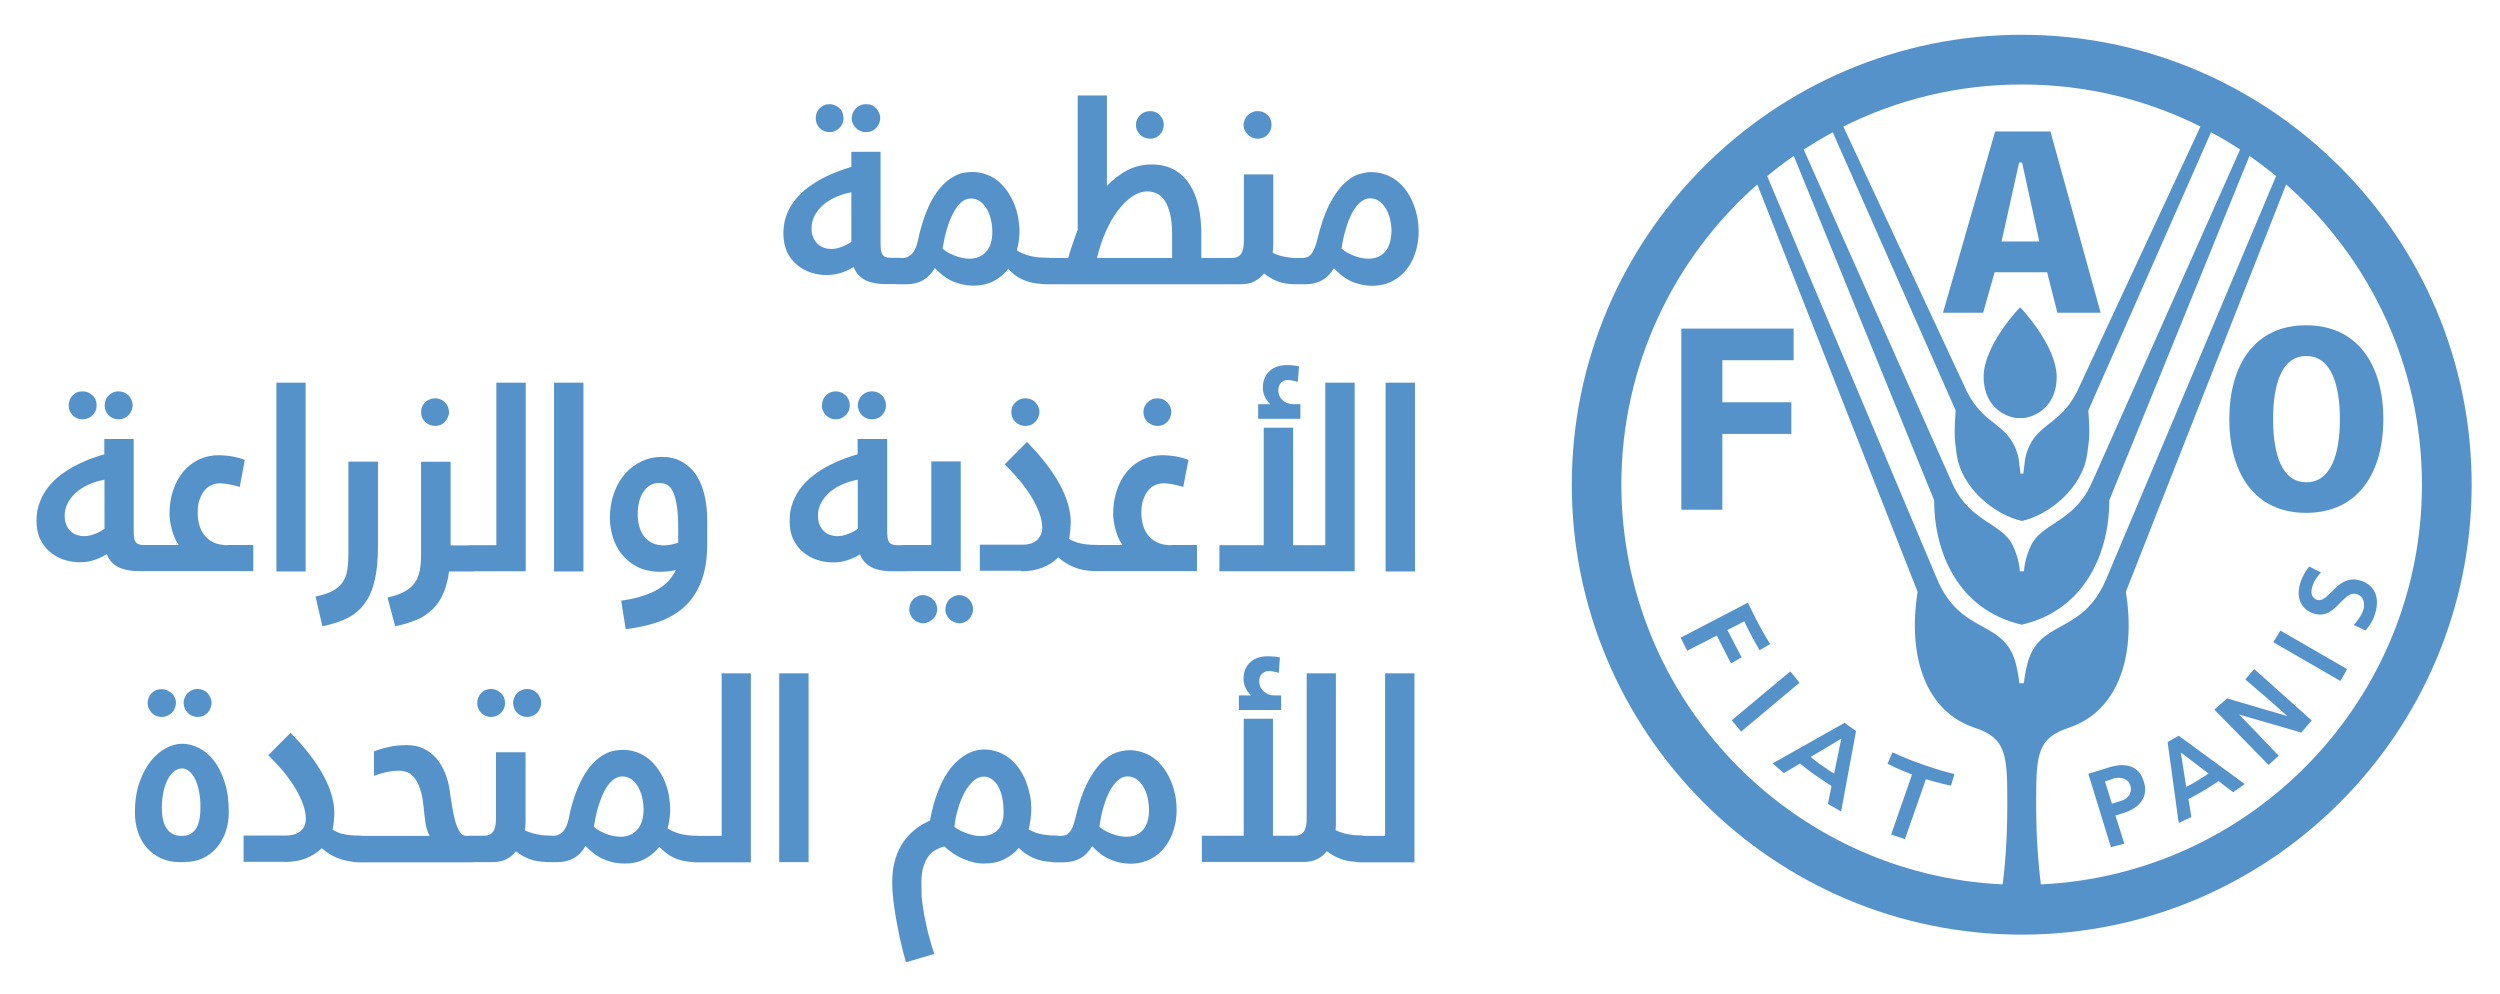
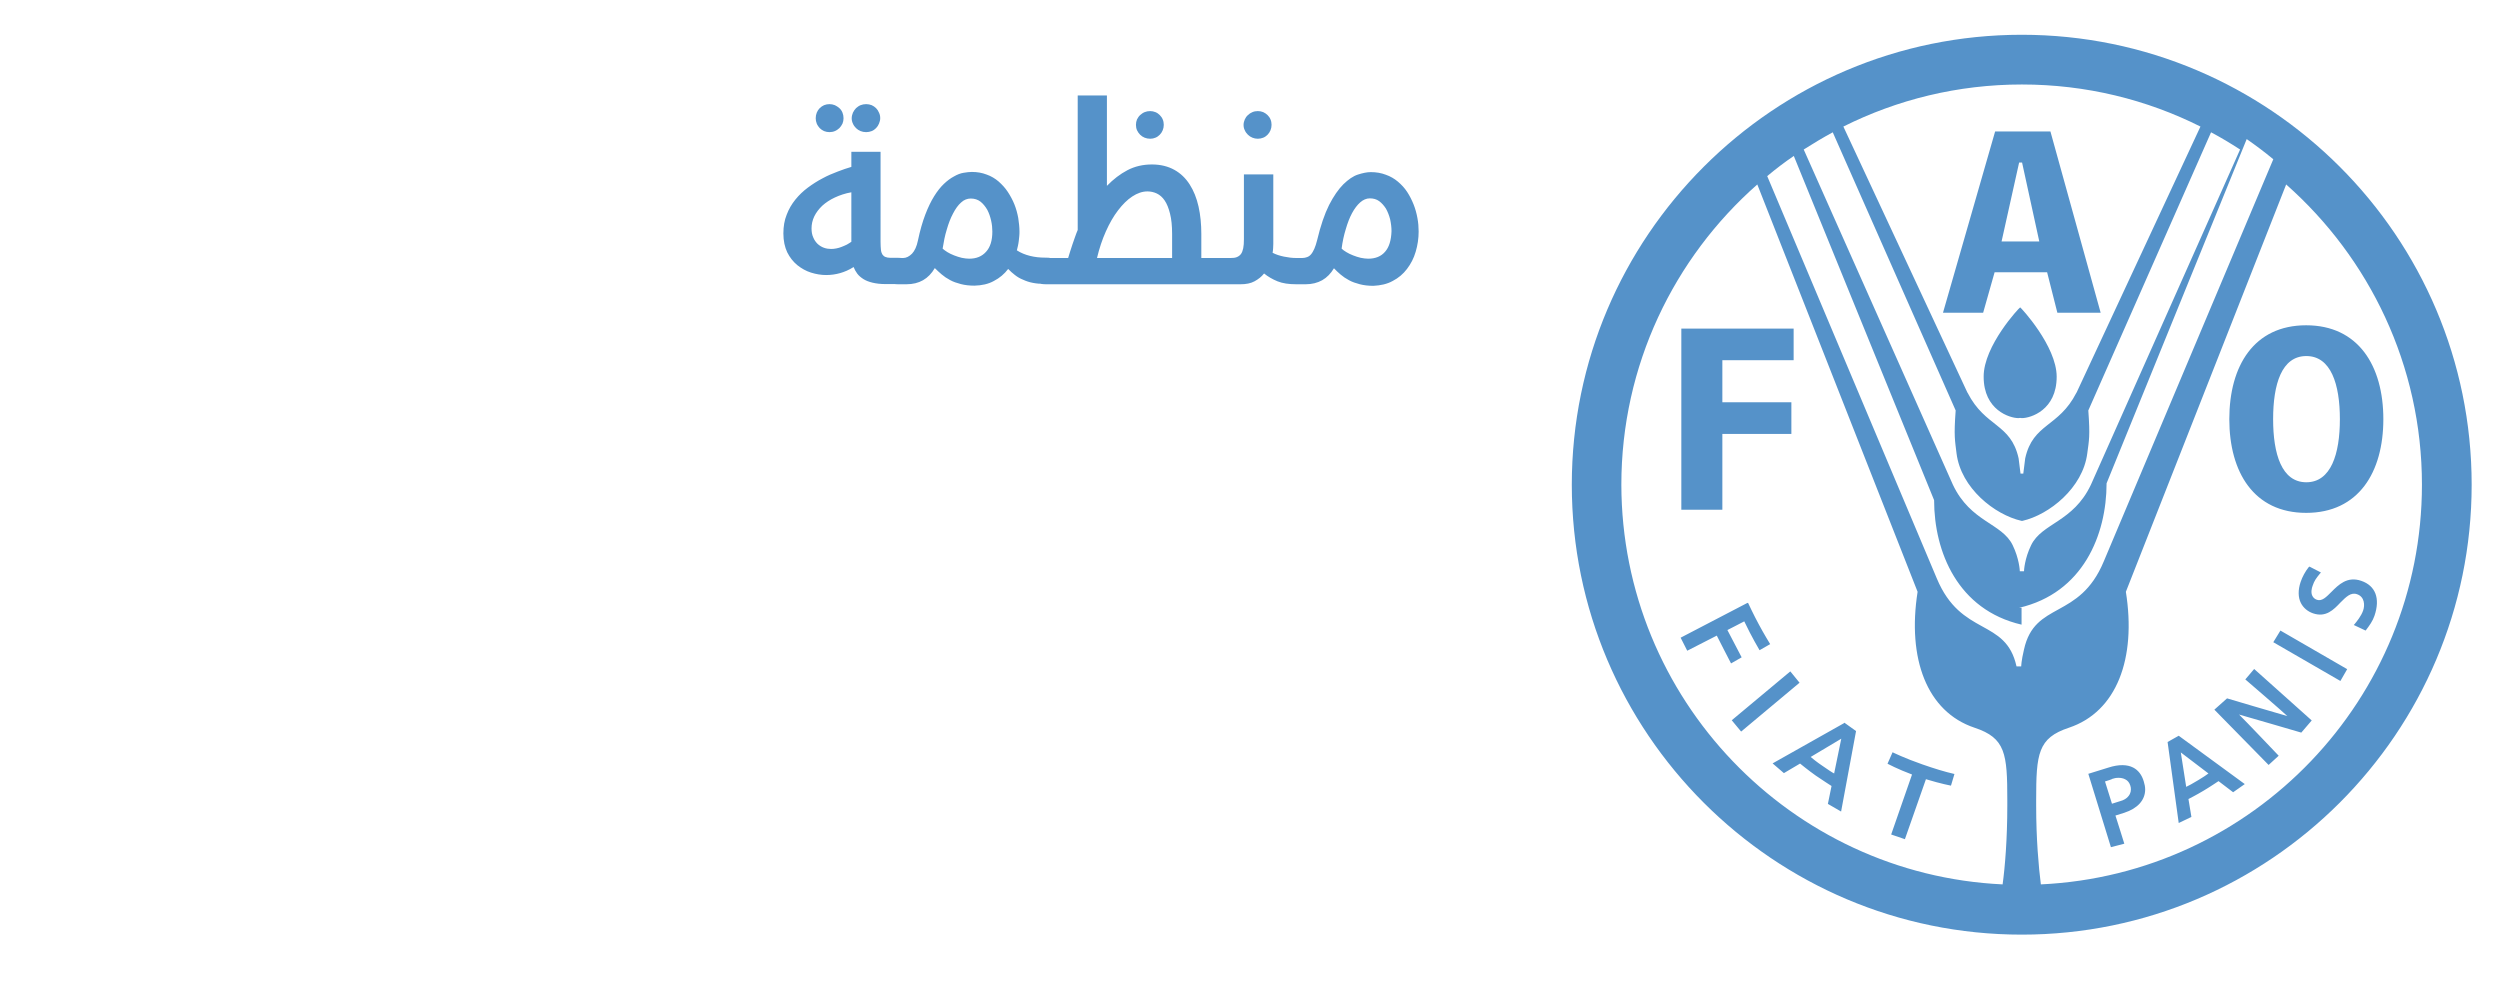
<svg xmlns="http://www.w3.org/2000/svg" version="1.1" id="Layer_1" x="0px" y="0px" viewBox="0 0 143.8 57.17" style="enable-background:new 0 0 143.8 57.17;" xml:space="preserve">
  <style type="text/css">
	.st0{fill:#5592C9;}
</style>
  <g>
    <g>
-       <path class="st0" d="M116.29,53.76c-14.27,0-25.88-11.61-25.88-25.88C90.41,13.61,102.03,2,116.29,2    c14.27,0,25.88,11.61,25.88,25.88C142.17,42.15,130.56,53.76,116.29,53.76z M116.2,17.68c0.03,0,2.1,2.22,2.1,3.99    c0,1.92-1.5,2.38-2,2.38c-0.03,0-0.05,0-0.09-0.01h-0.02c-0.03,0-0.07,0.01-0.09,0.01c-0.5,0-2-0.46-2-2.38    C114.09,19.89,116.16,17.68,116.2,17.68z M96.71,29.32h2.36v-4.36h3.97v-1.82h-3.97v-2.42h4.1v-1.82h-6.46V29.32z M118.34,17.99    h2.49l-2.89-10.43h-3.18l-3,10.43h2.31l0.66-2.33h3.02L118.34,17.99z M117.3,13.89h-2.17l1.01-4.54h0.17L117.3,13.89z     M128.23,24.11c0,3.06,1.42,5.39,4.42,5.39c3.01,0,4.44-2.33,4.44-5.39c0-3.07-1.44-5.4-4.44-5.4    C129.65,18.71,128.23,21.04,128.23,24.11z M130.75,24.11c0-2.01,0.49-3.63,1.91-3.63c1.42,0,1.93,1.63,1.93,3.63    c0,2-0.51,3.63-1.93,3.63C131.24,27.74,130.75,26.11,130.75,24.11z M115.19,50.87c0.14-1.01,0.27-2.63,0.27-4.53    c0-0.52,0-0.17,0-0.32c0-2.67-0.1-3.57-1.88-4.16c-2.76-0.92-3.88-3.99-3.28-7.82l-9.22-23.43c-4.79,4.22-7.82,10.4-7.82,17.27    C93.28,40.21,103.02,50.3,115.19,50.87z M116.28,35.93c-3.67-0.85-5.03-4.19-5.03-7.16l-8.07-19.8c-0.53,0.36-1.04,0.75-1.53,1.16    c1.77,4.2,9.74,23.1,9.75,23.13c1.41,3.39,3.97,2.27,4.59,5.07c0.15,0.68,0.16,0.97,0.16,0.97h0.27c0,0,0-0.3,0.16-0.97    c0.62-2.81,3.18-1.68,4.59-5.07c0.01-0.03,7.98-18.93,9.75-23.13c-0.49-0.41-1-0.79-1.53-1.16l-8.06,19.8    c0,2.97-1.36,6.31-5.03,7.16H116.28z M116.28,29.96c-1.55-0.35-3.49-1.89-3.74-3.88c-0.09-0.76-0.16-0.97-0.05-2.47l-7.07-16    c-0.57,0.31-1.12,0.64-1.67,0.99c2.11,4.75,8.58,19.27,8.58,19.28c1.02,2.16,2.82,2.2,3.44,3.48c0.37,0.76,0.41,1.44,0.41,1.5    h0.24c0-0.06,0.04-0.74,0.41-1.5c0.62-1.28,2.42-1.32,3.44-3.48c0-0.01,6.47-14.53,8.58-19.28c-0.54-0.35-1.1-0.69-1.67-0.99    l-7.06,16c0.11,1.5,0.04,1.71-0.06,2.47c-0.25,1.98-2.19,3.53-3.73,3.88H116.28z M116.38,27.24l0.11-0.88    c0.45-2.02,1.92-1.77,2.94-3.76c0-0.01,0.02-0.03,0.02-0.03c0.03-0.07,5.03-10.8,7.12-15.29c-3.09-1.55-6.58-2.42-10.27-2.42    c-3.69,0-7.17,0.87-10.27,2.42c2.09,4.48,7.09,15.21,7.13,15.29c0,0,0.01,0.02,0.02,0.03c1.02,1.99,2.48,1.74,2.93,3.76l0.11,0.88    H116.38z M139.31,27.88c0-6.87-3.03-13.04-7.81-17.27l-9.22,23.43c0.61,3.83-0.52,6.9-3.28,7.82c-1.78,0.59-1.88,1.49-1.88,4.16    c0,0.15,0-0.2,0,0.32c0,1.9,0.14,3.52,0.27,4.53C129.58,50.3,139.31,40.21,139.31,27.88z M100.55,34.68c0,0,0.34,0.73,0.62,1.24    c0.27,0.51,0.65,1.13,0.65,1.13l-0.61,0.35c0,0-0.46-0.77-0.88-1.66c-0.12,0.06-0.84,0.44-0.97,0.5c0.07,0.13,0.82,1.57,0.82,1.57    l-0.61,0.35c0,0-0.76-1.47-0.82-1.6c-0.13,0.07-1.7,0.87-1.7,0.87l-0.38-0.75l3.84-2L100.55,34.68z M102.98,38.62l0.53,0.65    l-3.36,2.81l-0.54-0.65l3.33-2.78L102.98,38.62z M106.09,41.57l0.67,0.48l-0.86,4.63l-0.76-0.44c0,0,0.19-0.95,0.21-1.03    c-0.04-0.03-0.48-0.3-0.91-0.6c-0.44-0.31-0.86-0.66-0.9-0.69c-0.08,0.05-0.93,0.55-0.93,0.55l-0.65-0.56l4.1-2.31L106.09,41.57z     M104.15,43.54c0.08,0.07,0.36,0.3,0.66,0.5c0.3,0.21,0.6,0.41,0.69,0.45c0.04-0.2,0.35-1.72,0.41-2    C105.66,42.64,104.33,43.43,104.15,43.54z M108.86,43.27c0,0,0.71,0.35,1.72,0.7c0.69,0.24,1.27,0.42,1.84,0.55l-0.2,0.67    c0,0-0.55-0.1-1.44-0.37c-0.05,0.15-1.21,3.45-1.21,3.45l-0.79-0.27c0,0,1.15-3.31,1.2-3.45c-0.83-0.31-1.41-0.62-1.41-0.62    L108.86,43.27z M122.7,44.15c0.29,0.15,0.5,0.42,0.61,0.8c0.05,0.16,0.08,0.31,0.08,0.46c0,0.61-0.43,1.09-1.2,1.34    c0,0-0.39,0.12-0.51,0.16c0.05,0.14,0.51,1.62,0.51,1.62l-0.77,0.2l-1.3-4.22l1.16-0.36C121.87,43.96,122.35,43.97,122.7,44.15z     M121.08,44.95c0.04,0.13,0.36,1.16,0.4,1.28c0.16-0.05,0.51-0.16,0.51-0.16c0.12-0.03,0.39-0.14,0.52-0.4    c0.04-0.08,0.06-0.17,0.06-0.27c0-0.07-0.01-0.15-0.04-0.23c-0.05-0.15-0.14-0.27-0.28-0.34c-0.24-0.13-0.56-0.1-0.75-0.03    C121.5,44.82,121.18,44.92,121.08,44.95z M125.32,42.32l3.8,2.78l-0.67,0.47c0,0-0.77-0.58-0.84-0.64    c-0.05,0.03-0.44,0.3-0.86,0.55c-0.4,0.24-0.83,0.46-0.87,0.48c0.02,0.1,0.17,1.03,0.17,1.03l-0.73,0.35l-0.64-4.66L125.32,42.32z     M125.75,45.26c0.11-0.05,0.41-0.21,0.7-0.39c0.26-0.16,0.47-0.29,0.58-0.38c-0.15-0.11-1.34-1.02-1.59-1.21    C125.49,43.6,125.72,45.07,125.75,45.26z M129.66,38.48l3.31,2.96l-0.6,0.7c0,0-3.11-0.91-3.58-1.04    c0.35,0.34,2.28,2.37,2.28,2.37l-0.58,0.53l-3.12-3.18l0.73-0.65c0,0,3,0.89,3.47,1.02c-0.35-0.33-2.42-2.11-2.42-2.11    L129.66,38.48z M131.17,36.27l3.84,2.22l-0.39,0.68l-3.86-2.23L131.17,36.27z M132.84,32.59l0.66,0.34l-0.07,0.08    c-0.21,0.26-0.31,0.39-0.41,0.69c-0.05,0.13-0.11,0.39-0.01,0.58c0.05,0.1,0.14,0.18,0.26,0.22c0.29,0.1,0.54-0.16,0.83-0.45    c0.41-0.41,0.91-0.92,1.72-0.64c0.82,0.28,1.1,1.01,0.76,2.01c-0.1,0.3-0.29,0.56-0.47,0.8l-0.04,0.05l-0.68-0.32l0.07-0.08    c0.08-0.1,0.36-0.43,0.47-0.76c0.1-0.29,0.09-0.78-0.35-0.93c-0.36-0.13-0.64,0.16-0.96,0.48c-0.39,0.41-0.83,0.87-1.57,0.62    c-0.32-0.11-0.56-0.32-0.7-0.59c-0.17-0.33-0.17-0.76-0.02-1.21c0.1-0.3,0.27-0.61,0.46-0.85L132.84,32.59z" />
+       <path class="st0" d="M116.29,53.76c-14.27,0-25.88-11.61-25.88-25.88C90.41,13.61,102.03,2,116.29,2    c14.27,0,25.88,11.61,25.88,25.88C142.17,42.15,130.56,53.76,116.29,53.76z M116.2,17.68c0.03,0,2.1,2.22,2.1,3.99    c0,1.92-1.5,2.38-2,2.38c-0.03,0-0.05,0-0.09-0.01h-0.02c-0.03,0-0.07,0.01-0.09,0.01c-0.5,0-2-0.46-2-2.38    C114.09,19.89,116.16,17.68,116.2,17.68z M96.71,29.32h2.36v-4.36h3.97v-1.82h-3.97v-2.42h4.1v-1.82h-6.46V29.32z M118.34,17.99    h2.49l-2.89-10.43h-3.18l-3,10.43h2.31l0.66-2.33h3.02L118.34,17.99z M117.3,13.89h-2.17l1.01-4.54h0.17L117.3,13.89z     M128.23,24.11c0,3.06,1.42,5.39,4.42,5.39c3.01,0,4.44-2.33,4.44-5.39c0-3.07-1.44-5.4-4.44-5.4    C129.65,18.71,128.23,21.04,128.23,24.11z M130.75,24.11c0-2.01,0.49-3.63,1.91-3.63c1.42,0,1.93,1.63,1.93,3.63    c0,2-0.51,3.63-1.93,3.63C131.24,27.74,130.75,26.11,130.75,24.11z M115.19,50.87c0.14-1.01,0.27-2.63,0.27-4.53    c0-0.52,0-0.17,0-0.32c0-2.67-0.1-3.57-1.88-4.16c-2.76-0.92-3.88-3.99-3.28-7.82l-9.22-23.43c-4.79,4.22-7.82,10.4-7.82,17.27    C93.28,40.21,103.02,50.3,115.19,50.87z M116.28,35.93c-3.67-0.85-5.03-4.19-5.03-7.16l-8.07-19.8c-0.53,0.36-1.04,0.75-1.53,1.16    c1.77,4.2,9.74,23.1,9.75,23.13c1.41,3.39,3.97,2.27,4.59,5.07h0.27c0,0,0-0.3,0.16-0.97    c0.62-2.81,3.18-1.68,4.59-5.07c0.01-0.03,7.98-18.93,9.75-23.13c-0.49-0.41-1-0.79-1.53-1.16l-8.06,19.8    c0,2.97-1.36,6.31-5.03,7.16H116.28z M116.28,29.96c-1.55-0.35-3.49-1.89-3.74-3.88c-0.09-0.76-0.16-0.97-0.05-2.47l-7.07-16    c-0.57,0.31-1.12,0.64-1.67,0.99c2.11,4.75,8.58,19.27,8.58,19.28c1.02,2.16,2.82,2.2,3.44,3.48c0.37,0.76,0.41,1.44,0.41,1.5    h0.24c0-0.06,0.04-0.74,0.41-1.5c0.62-1.28,2.42-1.32,3.44-3.48c0-0.01,6.47-14.53,8.58-19.28c-0.54-0.35-1.1-0.69-1.67-0.99    l-7.06,16c0.11,1.5,0.04,1.71-0.06,2.47c-0.25,1.98-2.19,3.53-3.73,3.88H116.28z M116.38,27.24l0.11-0.88    c0.45-2.02,1.92-1.77,2.94-3.76c0-0.01,0.02-0.03,0.02-0.03c0.03-0.07,5.03-10.8,7.12-15.29c-3.09-1.55-6.58-2.42-10.27-2.42    c-3.69,0-7.17,0.87-10.27,2.42c2.09,4.48,7.09,15.21,7.13,15.29c0,0,0.01,0.02,0.02,0.03c1.02,1.99,2.48,1.74,2.93,3.76l0.11,0.88    H116.38z M139.31,27.88c0-6.87-3.03-13.04-7.81-17.27l-9.22,23.43c0.61,3.83-0.52,6.9-3.28,7.82c-1.78,0.59-1.88,1.49-1.88,4.16    c0,0.15,0-0.2,0,0.32c0,1.9,0.14,3.52,0.27,4.53C129.58,50.3,139.31,40.21,139.31,27.88z M100.55,34.68c0,0,0.34,0.73,0.62,1.24    c0.27,0.51,0.65,1.13,0.65,1.13l-0.61,0.35c0,0-0.46-0.77-0.88-1.66c-0.12,0.06-0.84,0.44-0.97,0.5c0.07,0.13,0.82,1.57,0.82,1.57    l-0.61,0.35c0,0-0.76-1.47-0.82-1.6c-0.13,0.07-1.7,0.87-1.7,0.87l-0.38-0.75l3.84-2L100.55,34.68z M102.98,38.62l0.53,0.65    l-3.36,2.81l-0.54-0.65l3.33-2.78L102.98,38.62z M106.09,41.57l0.67,0.48l-0.86,4.63l-0.76-0.44c0,0,0.19-0.95,0.21-1.03    c-0.04-0.03-0.48-0.3-0.91-0.6c-0.44-0.31-0.86-0.66-0.9-0.69c-0.08,0.05-0.93,0.55-0.93,0.55l-0.65-0.56l4.1-2.31L106.09,41.57z     M104.15,43.54c0.08,0.07,0.36,0.3,0.66,0.5c0.3,0.21,0.6,0.41,0.69,0.45c0.04-0.2,0.35-1.72,0.41-2    C105.66,42.64,104.33,43.43,104.15,43.54z M108.86,43.27c0,0,0.71,0.35,1.72,0.7c0.69,0.24,1.27,0.42,1.84,0.55l-0.2,0.67    c0,0-0.55-0.1-1.44-0.37c-0.05,0.15-1.21,3.45-1.21,3.45l-0.79-0.27c0,0,1.15-3.31,1.2-3.45c-0.83-0.31-1.41-0.62-1.41-0.62    L108.86,43.27z M122.7,44.15c0.29,0.15,0.5,0.42,0.61,0.8c0.05,0.16,0.08,0.31,0.08,0.46c0,0.61-0.43,1.09-1.2,1.34    c0,0-0.39,0.12-0.51,0.16c0.05,0.14,0.51,1.62,0.51,1.62l-0.77,0.2l-1.3-4.22l1.16-0.36C121.87,43.96,122.35,43.97,122.7,44.15z     M121.08,44.95c0.04,0.13,0.36,1.16,0.4,1.28c0.16-0.05,0.51-0.16,0.51-0.16c0.12-0.03,0.39-0.14,0.52-0.4    c0.04-0.08,0.06-0.17,0.06-0.27c0-0.07-0.01-0.15-0.04-0.23c-0.05-0.15-0.14-0.27-0.28-0.34c-0.24-0.13-0.56-0.1-0.75-0.03    C121.5,44.82,121.18,44.92,121.08,44.95z M125.32,42.32l3.8,2.78l-0.67,0.47c0,0-0.77-0.58-0.84-0.64    c-0.05,0.03-0.44,0.3-0.86,0.55c-0.4,0.24-0.83,0.46-0.87,0.48c0.02,0.1,0.17,1.03,0.17,1.03l-0.73,0.35l-0.64-4.66L125.32,42.32z     M125.75,45.26c0.11-0.05,0.41-0.21,0.7-0.39c0.26-0.16,0.47-0.29,0.58-0.38c-0.15-0.11-1.34-1.02-1.59-1.21    C125.49,43.6,125.72,45.07,125.75,45.26z M129.66,38.48l3.31,2.96l-0.6,0.7c0,0-3.11-0.91-3.58-1.04    c0.35,0.34,2.28,2.37,2.28,2.37l-0.58,0.53l-3.12-3.18l0.73-0.65c0,0,3,0.89,3.47,1.02c-0.35-0.33-2.42-2.11-2.42-2.11    L129.66,38.48z M131.17,36.27l3.84,2.22l-0.39,0.68l-3.86-2.23L131.17,36.27z M132.84,32.59l0.66,0.34l-0.07,0.08    c-0.21,0.26-0.31,0.39-0.41,0.69c-0.05,0.13-0.11,0.39-0.01,0.58c0.05,0.1,0.14,0.18,0.26,0.22c0.29,0.1,0.54-0.16,0.83-0.45    c0.41-0.41,0.91-0.92,1.72-0.64c0.82,0.28,1.1,1.01,0.76,2.01c-0.1,0.3-0.29,0.56-0.47,0.8l-0.04,0.05l-0.68-0.32l0.07-0.08    c0.08-0.1,0.36-0.43,0.47-0.76c0.1-0.29,0.09-0.78-0.35-0.93c-0.36-0.13-0.64,0.16-0.96,0.48c-0.39,0.41-0.83,0.87-1.57,0.62    c-0.32-0.11-0.56-0.32-0.7-0.59c-0.17-0.33-0.17-0.76-0.02-1.21c0.1-0.3,0.27-0.61,0.46-0.85L132.84,32.59z" />
    </g>
    <g>
-       <path class="st0" d="M81.36,49.58V38.73h-1.69v9.35h-1.45c-0.12,0-0.22,0.01-0.29,0.04c-0.07,0.03-0.12,0.06-0.15,0.11    c-0.03,0.05-0.05,0.11-0.06,0.19c0,0.07-0.01,0.16-0.01,0.26v0.29c0,0.14,0.01,0.25,0.02,0.34c0.01,0.08,0.04,0.15,0.08,0.19    c0.04,0.04,0.09,0.07,0.16,0.08c0.07,0.01,0.15,0.02,0.25,0.02H81.36z M73.62,37.81c-0.17-0.03-0.3-0.05-0.42-0.05    c-0.11-0.01-0.22-0.01-0.32-0.01c-0.18,0-0.35,0.03-0.51,0.08c-0.16,0.05-0.31,0.13-0.43,0.24c-0.13,0.11-0.23,0.25-0.3,0.41    c-0.08,0.17-0.11,0.36-0.11,0.59c0,0.15,0.03,0.31,0.1,0.46c0.07,0.16,0.17,0.32,0.33,0.47h-0.7v0.84h2.43v-0.84h-0.41    c-0.1,0-0.19-0.02-0.29-0.05c-0.1-0.04-0.19-0.09-0.28-0.16c-0.08-0.07-0.15-0.15-0.2-0.25c-0.05-0.1-0.08-0.22-0.08-0.35    c0-0.18,0.05-0.33,0.16-0.43c0.1-0.1,0.23-0.16,0.37-0.16c0.11,0,0.21,0.01,0.3,0.03c0.09,0.02,0.19,0.04,0.3,0.07L73.62,37.81z     M76.85,38.73h-1.69v8.27c0,0.21-0.01,0.38-0.04,0.51c-0.03,0.14-0.07,0.25-0.13,0.33c-0.06,0.08-0.13,0.14-0.23,0.18    c-0.1,0.04-0.2,0.05-0.33,0.05h-1.21v-6.73h-1.68v6.73h-2.41v1.51h5.84c0.32,0,0.59-0.06,0.81-0.17c0.22-0.11,0.4-0.26,0.54-0.45    c0.23,0.18,0.49,0.33,0.78,0.44c0.3,0.12,0.65,0.17,1.06,0.17h0.07c0.11,0,0.19-0.01,0.26-0.02c0.07-0.01,0.13-0.04,0.16-0.08    c0.04-0.04,0.06-0.11,0.08-0.19c0.01-0.08,0.02-0.19,0.02-0.34v-0.29c0-0.1,0-0.19-0.01-0.26c-0.01-0.07-0.03-0.14-0.06-0.19    c-0.03-0.05-0.09-0.08-0.16-0.11c-0.07-0.02-0.17-0.04-0.3-0.04h-0.05c-0.23,0-0.46-0.03-0.7-0.08c-0.24-0.05-0.46-0.13-0.65-0.22    c0.01-0.08,0.01-0.17,0.02-0.26c0-0.09,0-0.17,0-0.25V38.73z M65.75,47.73c-0.23,0.27-0.56,0.4-0.97,0.4    c-0.13,0-0.27-0.02-0.43-0.05c-0.15-0.03-0.3-0.08-0.45-0.14c-0.14-0.06-0.28-0.12-0.39-0.19c-0.12-0.07-0.21-0.13-0.27-0.2    c0.05-0.39,0.13-0.77,0.23-1.12c0.1-0.35,0.22-0.66,0.36-0.92c0.14-0.26,0.3-0.47,0.47-0.62c0.17-0.15,0.35-0.23,0.55-0.23    c0.21,0,0.39,0.06,0.54,0.17c0.15,0.11,0.28,0.26,0.38,0.43c0.1,0.18,0.18,0.38,0.24,0.61c0.05,0.23,0.08,0.46,0.08,0.69    C66.1,47.07,65.98,47.46,65.75,47.73 M66.19,49.41c0.33-0.17,0.6-0.4,0.82-0.69c0.22-0.29,0.39-0.62,0.5-0.99    c0.12-0.37,0.17-0.76,0.17-1.15c0-0.25-0.02-0.51-0.07-0.78c-0.05-0.27-0.12-0.53-0.22-0.78c-0.1-0.25-0.22-0.49-0.37-0.72    c-0.15-0.22-0.33-0.42-0.53-0.6c-0.2-0.17-0.44-0.31-0.7-0.4c-0.26-0.1-0.54-0.15-0.85-0.15c-0.22,0-0.46,0.05-0.74,0.14    c-0.27,0.09-0.55,0.28-0.84,0.56c-0.28,0.28-0.56,0.68-0.82,1.19c-0.27,0.52-0.49,1.19-0.69,2.04c-0.05,0.19-0.1,0.36-0.15,0.49    c-0.06,0.13-0.12,0.24-0.19,0.31c-0.07,0.08-0.14,0.13-0.23,0.16c-0.08,0.03-0.17,0.04-0.27,0.04h-0.3c-0.13,0-0.23,0.01-0.3,0.04    c-0.07,0.03-0.12,0.06-0.16,0.11c-0.03,0.05-0.05,0.11-0.06,0.19c-0.01,0.07-0.01,0.16-0.01,0.26v0.29c0,0.14,0.01,0.25,0.02,0.34    c0.02,0.08,0.04,0.15,0.08,0.19c0.04,0.04,0.09,0.07,0.16,0.08c0.07,0.01,0.16,0.02,0.26,0.02h0.49c0.35,0,0.67-0.08,0.95-0.23    c0.28-0.16,0.5-0.39,0.68-0.7c0.11,0.12,0.24,0.24,0.38,0.36c0.14,0.12,0.3,0.23,0.49,0.33c0.18,0.09,0.39,0.17,0.62,0.23    c0.23,0.06,0.49,0.09,0.78,0.09C65.5,49.67,65.87,49.58,66.19,49.41 M57.65,47.28c-0.06,0.19-0.15,0.35-0.27,0.47    c-0.12,0.12-0.26,0.2-0.42,0.26c-0.16,0.05-0.35,0.08-0.55,0.08c-0.13,0-0.27-0.01-0.42-0.05c-0.15-0.03-0.3-0.08-0.44-0.13    c-0.14-0.05-0.27-0.11-0.38-0.17c-0.12-0.07-0.21-0.12-0.27-0.18c0.03-0.34,0.1-0.69,0.2-1.03c0.1-0.34,0.23-0.65,0.37-0.93    c0.15-0.27,0.32-0.5,0.51-0.67c0.19-0.17,0.39-0.26,0.6-0.26c0.19,0,0.36,0.06,0.5,0.17c0.15,0.11,0.27,0.26,0.36,0.44    c0.09,0.18,0.17,0.39,0.21,0.61c0.05,0.23,0.07,0.46,0.07,0.69C57.74,46.84,57.71,47.08,57.65,47.28 M57.77,49.42    c0.33-0.16,0.61-0.38,0.83-0.65c0.23,0.24,0.51,0.43,0.84,0.58c0.33,0.15,0.73,0.23,1.2,0.23h0.06c0.11,0,0.2-0.01,0.27-0.02    c0.07-0.01,0.12-0.04,0.16-0.08c0.04-0.04,0.06-0.11,0.08-0.19c0.02-0.08,0.03-0.19,0.03-0.34v-0.29c0-0.1,0-0.19-0.01-0.26    c-0.01-0.07-0.03-0.14-0.06-0.19c-0.03-0.05-0.08-0.08-0.16-0.11c-0.07-0.02-0.17-0.04-0.3-0.04h-0.04    c-0.27,0-0.53-0.03-0.79-0.08c-0.26-0.05-0.5-0.15-0.71-0.28c0.03-0.08,0.04-0.17,0.06-0.28c0.02-0.1,0.03-0.21,0.05-0.32    c0.01-0.11,0.02-0.22,0.03-0.33c0.01-0.11,0.01-0.2,0.01-0.29c0-0.22-0.02-0.46-0.07-0.71c-0.05-0.25-0.12-0.5-0.21-0.75    c-0.09-0.25-0.21-0.49-0.36-0.72c-0.15-0.23-0.32-0.43-0.52-0.61c-0.2-0.17-0.44-0.31-0.7-0.42c-0.26-0.1-0.55-0.16-0.88-0.16    c-0.15,0-0.31,0.02-0.49,0.07c-0.18,0.05-0.36,0.12-0.55,0.24c-0.19,0.11-0.39,0.27-0.59,0.46c-0.2,0.2-0.39,0.44-0.57,0.75    c-0.18,0.3-0.35,0.66-0.5,1.08c-0.15,0.42-0.28,0.91-0.39,1.48c-0.14,0.07-0.29,0.15-0.45,0.24c-0.16,0.1-0.32,0.21-0.48,0.34    c-0.16,0.14-0.32,0.29-0.46,0.48c-0.15,0.18-0.28,0.39-0.4,0.64c-0.12,0.24-0.21,0.52-0.28,0.84c-0.07,0.32-0.1,0.67-0.1,1.07    c0,0.26,0.02,0.58,0.06,0.94c0.04,0.36,0.1,0.75,0.17,1.16c0.07,0.41,0.16,0.83,0.25,1.25c0.1,0.43,0.2,0.83,0.31,1.2l1.63-0.48    c-0.13-0.4-0.25-0.79-0.35-1.18c-0.1-0.39-0.17-0.76-0.24-1.11c-0.06-0.35-0.11-0.69-0.14-1.01C53.01,51.29,53,51,53,50.75    c0-0.36,0.04-0.67,0.12-0.91c0.08-0.25,0.18-0.45,0.3-0.61c0.13-0.16,0.27-0.28,0.43-0.36c0.15-0.08,0.31-0.14,0.47-0.18    c0.12,0.11,0.26,0.22,0.42,0.34c0.16,0.12,0.34,0.22,0.54,0.32c0.2,0.09,0.41,0.17,0.63,0.23c0.22,0.06,0.45,0.09,0.69,0.09    C57.05,49.67,57.44,49.59,57.77,49.42 M44.82,49.59h1.69V38.73h-1.69V49.59z M43.19,49.58V38.73h-1.68v9.35h-1.45    c-0.12,0-0.22,0.01-0.29,0.04c-0.07,0.03-0.12,0.06-0.15,0.11c-0.03,0.05-0.05,0.11-0.06,0.19c-0.01,0.07-0.01,0.16-0.01,0.26    v0.29c0,0.14,0.01,0.25,0.02,0.34c0.01,0.08,0.04,0.15,0.08,0.19c0.04,0.04,0.09,0.07,0.15,0.08c0.07,0.01,0.15,0.02,0.26,0.02    H43.19z M36.65,47.73c-0.24,0.27-0.56,0.4-0.97,0.4c-0.14,0-0.28-0.02-0.43-0.05c-0.15-0.03-0.3-0.08-0.44-0.14    c-0.15-0.06-0.28-0.12-0.39-0.19c-0.11-0.07-0.2-0.13-0.26-0.2c0.06-0.38,0.13-0.75,0.24-1.1c0.1-0.35,0.22-0.66,0.35-0.92    c0.14-0.27,0.29-0.48,0.47-0.63c0.17-0.16,0.36-0.24,0.56-0.24c0.22,0,0.4,0.06,0.56,0.18c0.16,0.12,0.29,0.28,0.39,0.47    c0.1,0.19,0.18,0.4,0.22,0.62c0.05,0.22,0.07,0.44,0.07,0.63C37.01,47.07,36.89,47.46,36.65,47.73 M37.1,49.4    c0.33-0.17,0.6-0.4,0.82-0.69c0.12,0.12,0.25,0.24,0.39,0.35c0.14,0.11,0.29,0.2,0.46,0.28c0.17,0.08,0.35,0.14,0.56,0.18    c0.2,0.04,0.43,0.07,0.68,0.07h0.07c0.11,0,0.19-0.01,0.26-0.02c0.07-0.01,0.12-0.04,0.15-0.08c0.03-0.04,0.06-0.11,0.07-0.19    c0.01-0.08,0.02-0.19,0.02-0.34v-0.29c0-0.1,0-0.19-0.01-0.26c0-0.07-0.02-0.14-0.05-0.19c-0.03-0.05-0.08-0.08-0.15-0.11    c-0.07-0.02-0.16-0.04-0.29-0.04h-0.05c-0.3,0-0.59-0.03-0.87-0.1c-0.28-0.07-0.53-0.17-0.76-0.32c0.02-0.07,0.04-0.16,0.06-0.26    c0.02-0.1,0.04-0.19,0.05-0.29c0.01-0.1,0.02-0.19,0.03-0.29c0.01-0.1,0.01-0.18,0.01-0.25c0-0.25-0.03-0.51-0.07-0.78    c-0.05-0.27-0.12-0.53-0.22-0.78c-0.1-0.25-0.23-0.49-0.38-0.72c-0.15-0.22-0.33-0.43-0.53-0.6c-0.21-0.17-0.44-0.31-0.69-0.4    c-0.26-0.1-0.54-0.15-0.85-0.15c-0.14,0-0.3,0.02-0.48,0.05c-0.18,0.03-0.36,0.1-0.55,0.2c-0.19,0.1-0.38,0.24-0.58,0.43    c-0.19,0.18-0.38,0.42-0.56,0.71c-0.18,0.29-0.35,0.64-0.51,1.06c-0.16,0.41-0.3,0.91-0.41,1.48c-0.07,0.35-0.19,0.6-0.34,0.77    c-0.16,0.16-0.33,0.24-0.51,0.24h-0.3c-0.13,0-0.22,0.01-0.29,0.04c-0.07,0.03-0.12,0.06-0.15,0.11    c-0.03,0.05-0.05,0.11-0.06,0.19c-0.01,0.07-0.01,0.16-0.01,0.26v0.29c0,0.14,0,0.25,0.02,0.34c0.02,0.08,0.04,0.15,0.08,0.19    c0.04,0.04,0.09,0.07,0.15,0.08c0.07,0.01,0.15,0.02,0.26,0.02h0.49c0.73,0,1.27-0.31,1.62-0.93c0.12,0.12,0.24,0.24,0.39,0.36    c0.14,0.12,0.3,0.23,0.49,0.33c0.18,0.09,0.39,0.17,0.62,0.23c0.23,0.06,0.49,0.09,0.78,0.09C36.4,49.67,36.78,49.58,37.1,49.4     M29.58,40.75c0.04,0.1,0.1,0.18,0.17,0.26c0.07,0.07,0.16,0.13,0.26,0.17c0.1,0.04,0.2,0.06,0.31,0.06    c0.11,0,0.21-0.02,0.31-0.06c0.1-0.04,0.19-0.1,0.26-0.17c0.07-0.07,0.13-0.16,0.17-0.26c0.04-0.1,0.07-0.2,0.07-0.31    c0-0.11-0.02-0.22-0.07-0.32c-0.04-0.1-0.1-0.19-0.17-0.26c-0.07-0.07-0.16-0.13-0.26-0.17c-0.1-0.04-0.2-0.06-0.31-0.06    c-0.11,0-0.22,0.02-0.31,0.06c-0.1,0.04-0.18,0.1-0.26,0.17c-0.07,0.07-0.13,0.16-0.17,0.26c-0.04,0.1-0.07,0.21-0.07,0.32    C29.52,40.56,29.54,40.66,29.58,40.75 M27.51,40.75c0.04,0.1,0.1,0.18,0.17,0.26c0.07,0.07,0.16,0.13,0.25,0.17    c0.1,0.04,0.2,0.06,0.31,0.06c0.11,0,0.21-0.02,0.31-0.06c0.1-0.04,0.18-0.1,0.26-0.17c0.07-0.07,0.13-0.16,0.18-0.26    c0.04-0.1,0.06-0.2,0.06-0.31c0-0.11-0.02-0.22-0.06-0.32c-0.04-0.1-0.1-0.19-0.18-0.26c-0.08-0.07-0.17-0.13-0.26-0.17    c-0.1-0.04-0.2-0.06-0.31-0.06c-0.11,0-0.21,0.02-0.31,0.06c-0.1,0.04-0.18,0.1-0.25,0.17c-0.07,0.07-0.13,0.16-0.17,0.26    c-0.04,0.1-0.06,0.21-0.06,0.32C27.45,40.56,27.47,40.66,27.51,40.75 M30.23,43.27h-1.7v3.73c0,0.21-0.01,0.38-0.04,0.51    c-0.03,0.14-0.07,0.25-0.13,0.33c-0.06,0.08-0.14,0.14-0.24,0.18c-0.09,0.04-0.21,0.05-0.35,0.05h-0.69    c-0.13,0-0.23,0.01-0.3,0.04c-0.07,0.03-0.12,0.06-0.15,0.11c-0.03,0.05-0.05,0.11-0.06,0.19c-0.01,0.07-0.01,0.16-0.01,0.26v0.29    c0,0.14,0.01,0.25,0.02,0.34c0.02,0.08,0.04,0.15,0.08,0.19c0.04,0.04,0.09,0.07,0.16,0.08c0.07,0.01,0.16,0.02,0.26,0.02h1.25    c0.31,0,0.58-0.06,0.8-0.17c0.22-0.11,0.4-0.26,0.55-0.45c0.22,0.18,0.48,0.33,0.77,0.44c0.29,0.12,0.65,0.17,1.08,0.17h0.07    c0.1,0,0.19-0.01,0.26-0.02c0.07-0.01,0.12-0.04,0.16-0.08c0.04-0.04,0.06-0.11,0.07-0.19c0.01-0.08,0.02-0.19,0.02-0.34v-0.29    c0-0.1-0.01-0.19-0.01-0.26c-0.01-0.07-0.03-0.14-0.06-0.19c-0.04-0.05-0.08-0.08-0.15-0.11c-0.07-0.02-0.16-0.04-0.28-0.04h-0.06    c-0.23,0-0.47-0.03-0.71-0.08c-0.24-0.05-0.46-0.13-0.65-0.22c0.01-0.08,0.02-0.17,0.03-0.26c0-0.09,0.01-0.17,0.01-0.25V43.27z     M21.51,44.63c0.17-0.06,0.33-0.12,0.48-0.16c0.15-0.04,0.29-0.07,0.42-0.09c0.13-0.02,0.24-0.04,0.33-0.04    c0.09,0,0.16-0.01,0.21-0.01c0.29,0,0.53,0.08,0.72,0.24c0.18,0.16,0.32,0.36,0.42,0.61c0.1,0.25,0.18,0.52,0.22,0.81    c0.04,0.29,0.08,0.58,0.1,0.85c0.04,0.36,0.08,0.63,0.13,0.81c0.05,0.18,0.11,0.32,0.18,0.43h-4.13c-0.13,0-0.23,0.01-0.3,0.04    c-0.07,0.03-0.12,0.06-0.15,0.11c-0.03,0.05-0.05,0.11-0.06,0.19c-0.01,0.07-0.01,0.16-0.01,0.26v0.29c0,0.14,0.01,0.25,0.02,0.34    c0.02,0.08,0.04,0.15,0.08,0.19c0.04,0.04,0.09,0.07,0.16,0.08c0.07,0.01,0.16,0.02,0.26,0.02h6.52c0.11,0,0.19-0.01,0.25-0.02    c0.06-0.01,0.11-0.04,0.15-0.08c0.04-0.04,0.06-0.11,0.08-0.19c0.01-0.08,0.02-0.19,0.02-0.34v-0.29c0-0.1,0-0.19,0-0.26    c-0.01-0.07-0.02-0.14-0.06-0.19c-0.03-0.05-0.08-0.08-0.15-0.11c-0.07-0.02-0.16-0.04-0.28-0.04h-0.31    c-0.14,0-0.26-0.08-0.36-0.23c-0.1-0.15-0.19-0.36-0.26-0.6c-0.07-0.25-0.13-0.53-0.18-0.84c-0.05-0.31-0.1-0.61-0.14-0.92    c-0.05-0.37-0.14-0.71-0.27-1.03c-0.13-0.32-0.3-0.6-0.5-0.84c-0.21-0.24-0.46-0.43-0.74-0.56c-0.28-0.14-0.6-0.2-0.96-0.2    c-0.38,0-0.71,0.03-1.01,0.1c-0.29,0.06-0.59,0.15-0.88,0.26V44.63z M16.37,49.58c0.48,0,0.9-0.07,1.26-0.22    c0.35-0.15,0.65-0.34,0.88-0.57c0.12,0.1,0.25,0.21,0.4,0.3c0.14,0.1,0.3,0.18,0.47,0.25c0.17,0.07,0.35,0.13,0.55,0.17    c0.2,0.04,0.41,0.07,0.63,0.07h0.07c0.11,0,0.19-0.01,0.26-0.02c0.07-0.01,0.12-0.04,0.16-0.08c0.04-0.04,0.06-0.11,0.07-0.19    c0.01-0.08,0.02-0.19,0.02-0.34v-0.29c0-0.1,0-0.19-0.01-0.26c-0.01-0.07-0.03-0.14-0.06-0.19c-0.03-0.05-0.08-0.08-0.15-0.11    c-0.07-0.02-0.16-0.04-0.28-0.04h-0.05c-0.27,0-0.53-0.02-0.78-0.07c-0.25-0.05-0.48-0.14-0.68-0.27    c0.01-0.06,0.03-0.12,0.04-0.21c0.01-0.08,0.02-0.17,0.03-0.25c0.01-0.09,0.01-0.17,0.02-0.26c0.01-0.09,0.01-0.16,0.01-0.22    c0-0.69-0.22-1.44-0.65-2.22c-0.43-0.78-1.06-1.59-1.87-2.41l-1.28,1.29c0.25,0.25,0.51,0.52,0.77,0.82    c0.26,0.3,0.49,0.62,0.7,0.94c0.21,0.32,0.37,0.65,0.5,0.98c0.13,0.33,0.19,0.64,0.19,0.93c0,0.09-0.01,0.18-0.04,0.29    c-0.03,0.11-0.09,0.21-0.17,0.31c-0.08,0.1-0.2,0.18-0.35,0.25c-0.15,0.06-0.36,0.1-0.6,0.1h-2.42v1.51H16.37z M10.63,40.75    c0.04,0.1,0.1,0.18,0.17,0.26c0.07,0.07,0.16,0.13,0.26,0.17c0.1,0.04,0.2,0.06,0.31,0.06c0.11,0,0.21-0.02,0.31-0.06    c0.1-0.04,0.18-0.1,0.25-0.17c0.07-0.07,0.13-0.16,0.17-0.26c0.04-0.1,0.07-0.2,0.07-0.31c0-0.11-0.02-0.22-0.07-0.32    c-0.04-0.1-0.1-0.19-0.17-0.26c-0.07-0.07-0.15-0.13-0.25-0.17c-0.1-0.04-0.2-0.06-0.31-0.06c-0.11,0-0.22,0.02-0.31,0.06    c-0.1,0.04-0.18,0.1-0.26,0.17c-0.07,0.07-0.13,0.16-0.17,0.26c-0.05,0.1-0.07,0.21-0.07,0.32    C10.57,40.56,10.59,40.66,10.63,40.75 M8.56,40.75c0.04,0.1,0.1,0.18,0.17,0.26c0.07,0.07,0.16,0.13,0.25,0.17    c0.1,0.04,0.2,0.06,0.31,0.06c0.11,0,0.22-0.02,0.32-0.06c0.1-0.04,0.18-0.1,0.26-0.17c0.08-0.07,0.14-0.16,0.18-0.26    c0.04-0.1,0.07-0.2,0.07-0.31c0-0.11-0.02-0.22-0.07-0.32c-0.04-0.1-0.1-0.19-0.18-0.26C9.79,39.8,9.7,39.75,9.6,39.7    c-0.1-0.04-0.2-0.06-0.32-0.06c-0.11,0-0.21,0.02-0.31,0.06c-0.1,0.04-0.18,0.1-0.25,0.17c-0.07,0.07-0.13,0.16-0.17,0.26    c-0.04,0.1-0.06,0.21-0.06,0.32C8.5,40.56,8.51,40.66,8.56,40.75 M9.41,45.5c0.07-0.28,0.15-0.52,0.26-0.71    c0.11-0.2,0.23-0.34,0.37-0.44c0.14-0.1,0.28-0.15,0.42-0.15c0.15,0,0.29,0.05,0.42,0.16c0.13,0.1,0.25,0.25,0.34,0.45    c0.1,0.19,0.17,0.43,0.23,0.71c0.06,0.28,0.08,0.59,0.08,0.94c0,0.25-0.02,0.47-0.06,0.67c-0.04,0.2-0.1,0.37-0.18,0.51    c-0.09,0.14-0.2,0.25-0.34,0.33c-0.14,0.08-0.31,0.11-0.51,0.11c-0.17,0-0.33-0.03-0.46-0.09c-0.14-0.06-0.26-0.16-0.36-0.29    c-0.1-0.13-0.18-0.3-0.23-0.5c-0.05-0.2-0.08-0.45-0.08-0.75C9.31,46.1,9.35,45.78,9.41,45.5 M10.64,49.58    c0.38,0,0.73-0.07,1.04-0.22c0.31-0.15,0.58-0.35,0.79-0.61c0.22-0.26,0.39-0.56,0.51-0.91c0.12-0.35,0.18-0.72,0.18-1.13    c0-0.66-0.08-1.24-0.24-1.73c-0.16-0.49-0.36-0.91-0.62-1.23c-0.25-0.33-0.54-0.57-0.86-0.73c-0.32-0.16-0.64-0.24-0.96-0.24    c-0.3,0-0.61,0.08-0.93,0.25c-0.32,0.17-0.62,0.42-0.88,0.75c-0.26,0.33-0.48,0.74-0.65,1.23c-0.17,0.49-0.26,1.06-0.26,1.71    c0,0.4,0.05,0.77,0.17,1.12c0.11,0.35,0.28,0.65,0.5,0.91C8.65,49,8.92,49.2,9.24,49.36c0.32,0.15,0.69,0.23,1.1,0.23H10.64z" />
-       <path class="st0" d="M79.7,32.87h1.69V22.01H79.7V32.87z M74.72,21.07c-0.17-0.03-0.3-0.05-0.41-0.06C74.2,21,74.09,21,73.99,21    c-0.18,0-0.35,0.03-0.51,0.08c-0.16,0.05-0.31,0.13-0.43,0.24c-0.13,0.11-0.23,0.25-0.3,0.41c-0.08,0.17-0.11,0.36-0.11,0.59    c0,0.15,0.03,0.31,0.1,0.47c0.07,0.16,0.17,0.32,0.32,0.46h-0.69v0.84h2.43v-0.84h-0.41c-0.1,0-0.19-0.02-0.3-0.05    c-0.1-0.03-0.19-0.09-0.28-0.15c-0.08-0.07-0.15-0.15-0.2-0.25c-0.05-0.1-0.08-0.22-0.08-0.35c0-0.18,0.05-0.32,0.15-0.43    c0.1-0.1,0.23-0.16,0.37-0.16c0.11,0,0.21,0.01,0.3,0.03c0.09,0.02,0.19,0.04,0.3,0.07L74.72,21.07z M76.23,22.01v9.35h-1.85V24.6    h-1.69v6.76h-2.55v1.5h7.78V22.01H76.23z M67.31,23.39c-0.04-0.1-0.1-0.18-0.17-0.25c-0.07-0.07-0.15-0.13-0.25-0.17    c-0.1-0.04-0.2-0.06-0.31-0.06c-0.11,0-0.22,0.02-0.31,0.06c-0.1,0.04-0.19,0.1-0.26,0.17c-0.08,0.07-0.13,0.16-0.18,0.25    c-0.04,0.1-0.06,0.2-0.06,0.31c0,0.11,0.02,0.22,0.06,0.31c0.04,0.1,0.1,0.19,0.18,0.26c0.07,0.07,0.16,0.13,0.26,0.17    c0.1,0.04,0.2,0.06,0.31,0.06c0.11,0,0.21-0.02,0.31-0.06c0.1-0.04,0.18-0.1,0.25-0.17c0.07-0.07,0.13-0.16,0.17-0.26    c0.04-0.1,0.06-0.2,0.06-0.31C67.38,23.59,67.35,23.49,67.31,23.39 M67.36,31.36c-0.32,0-0.59-0.06-0.8-0.16    c-0.22-0.11-0.4-0.25-0.53-0.43c-0.14-0.18-0.24-0.38-0.29-0.6c-0.06-0.22-0.09-0.45-0.09-0.68c0-0.31,0.04-0.57,0.12-0.78    c0.08-0.21,0.18-0.39,0.3-0.53c0.12-0.14,0.26-0.23,0.41-0.29c0.15-0.06,0.3-0.09,0.44-0.09c0.15,0,0.32,0.02,0.51,0.05    c0.2,0.04,0.41,0.09,0.63,0.16l0.3-1.55c-0.09-0.04-0.2-0.09-0.33-0.12c-0.13-0.03-0.27-0.06-0.41-0.09    c-0.14-0.02-0.27-0.04-0.41-0.05c-0.13-0.01-0.24-0.02-0.32-0.02c-0.43,0-0.82,0.09-1.17,0.25c-0.35,0.17-0.65,0.4-0.9,0.7    c-0.25,0.3-0.44,0.66-0.58,1.07c-0.14,0.41-0.21,0.87-0.21,1.35c0,0.12,0.01,0.24,0.03,0.39c0.02,0.15,0.05,0.3,0.09,0.46    c0.04,0.16,0.09,0.32,0.16,0.49c0.07,0.17,0.15,0.32,0.25,0.46h-1.6c-0.13,0-0.23,0.01-0.3,0.03c-0.07,0.02-0.12,0.06-0.15,0.1    c-0.03,0.05-0.05,0.11-0.06,0.19c-0.01,0.08-0.01,0.16-0.01,0.26v0.29c0,0.14,0.01,0.25,0.02,0.34c0.02,0.08,0.04,0.15,0.08,0.19    c0.04,0.04,0.09,0.07,0.16,0.08c0.07,0.01,0.16,0.02,0.26,0.02h5.89v-1.5H67.36z M59.72,23.39c-0.04-0.1-0.1-0.18-0.17-0.25    c-0.07-0.07-0.15-0.13-0.25-0.17c-0.1-0.04-0.2-0.06-0.31-0.06c-0.12,0-0.22,0.02-0.32,0.06c-0.1,0.04-0.19,0.1-0.26,0.17    c-0.07,0.07-0.14,0.16-0.18,0.25c-0.04,0.1-0.06,0.2-0.06,0.31c0,0.11,0.02,0.22,0.06,0.31c0.04,0.1,0.1,0.19,0.18,0.26    c0.07,0.07,0.16,0.13,0.26,0.17c0.1,0.04,0.2,0.06,0.32,0.06c0.1,0,0.21-0.02,0.31-0.06c0.1-0.04,0.18-0.1,0.25-0.17    c0.07-0.07,0.13-0.16,0.17-0.26c0.04-0.1,0.07-0.2,0.07-0.31C59.79,23.59,59.77,23.49,59.72,23.39 M58.73,32.86    c0.49,0,0.9-0.07,1.26-0.22c0.36-0.15,0.65-0.34,0.88-0.58c0.12,0.1,0.25,0.21,0.4,0.3c0.15,0.1,0.3,0.18,0.47,0.25    c0.17,0.07,0.35,0.13,0.55,0.17c0.2,0.04,0.41,0.06,0.63,0.06h0.07c0.11,0,0.19-0.01,0.26-0.02c0.06-0.01,0.12-0.04,0.16-0.08    c0.04-0.04,0.06-0.11,0.07-0.19c0.01-0.08,0.02-0.19,0.02-0.34v-0.29c0-0.1,0-0.19-0.01-0.26c-0.01-0.07-0.03-0.14-0.06-0.19    c-0.03-0.05-0.08-0.08-0.15-0.1c-0.07-0.02-0.16-0.03-0.28-0.03h-0.05c-0.27,0-0.53-0.03-0.78-0.08    c-0.25-0.05-0.48-0.14-0.68-0.27c0.02-0.05,0.03-0.12,0.04-0.21c0.01-0.08,0.02-0.17,0.03-0.25c0.01-0.08,0.01-0.17,0.02-0.26    c0-0.09,0.01-0.16,0.01-0.22c0-0.7-0.22-1.43-0.65-2.22c-0.43-0.78-1.06-1.59-1.87-2.41l-1.28,1.29c0.25,0.25,0.51,0.52,0.77,0.82    c0.26,0.3,0.49,0.62,0.7,0.94c0.21,0.33,0.37,0.65,0.5,0.98c0.13,0.33,0.19,0.64,0.19,0.93c0,0.09-0.01,0.18-0.05,0.29    c-0.03,0.11-0.09,0.21-0.17,0.31c-0.08,0.1-0.2,0.18-0.35,0.25c-0.15,0.07-0.35,0.1-0.6,0.1h-2.42v1.5H58.73z M54.44,35.35    c0.04,0.1,0.1,0.19,0.17,0.26c0.07,0.07,0.16,0.13,0.26,0.17c0.1,0.04,0.2,0.07,0.31,0.07c0.11,0,0.22-0.02,0.31-0.07    c0.1-0.04,0.19-0.1,0.25-0.17c0.07-0.07,0.13-0.16,0.17-0.26c0.04-0.1,0.06-0.2,0.06-0.3c0-0.11-0.02-0.22-0.06-0.32    c-0.05-0.1-0.1-0.19-0.17-0.26c-0.07-0.07-0.15-0.13-0.25-0.17c-0.1-0.04-0.2-0.07-0.31-0.07c-0.11,0-0.21,0.02-0.31,0.07    c-0.1,0.04-0.18,0.1-0.26,0.17c-0.07,0.07-0.13,0.16-0.17,0.26c-0.04,0.1-0.06,0.21-0.06,0.32    C54.37,35.15,54.39,35.26,54.44,35.35 M52.36,35.35c0.04,0.1,0.1,0.19,0.17,0.26c0.07,0.07,0.16,0.13,0.25,0.17    c0.1,0.04,0.2,0.07,0.31,0.07c0.11,0,0.21-0.02,0.31-0.07c0.1-0.04,0.19-0.1,0.26-0.17c0.08-0.07,0.14-0.16,0.18-0.26    c0.04-0.1,0.07-0.2,0.07-0.3c0-0.11-0.02-0.22-0.07-0.32c-0.04-0.1-0.1-0.19-0.18-0.26c-0.07-0.07-0.16-0.13-0.26-0.17    c-0.1-0.04-0.2-0.07-0.31-0.07c-0.11,0-0.21,0.02-0.31,0.07c-0.1,0.04-0.18,0.1-0.25,0.17c-0.07,0.07-0.13,0.16-0.17,0.26    c-0.04,0.1-0.06,0.21-0.06,0.32C52.3,35.15,52.32,35.26,52.36,35.35 M55.26,32.86v-6.32h-1.69v4.81H52    c-0.13,0-0.22,0.01-0.29,0.03c-0.07,0.02-0.12,0.06-0.15,0.1c-0.03,0.05-0.05,0.11-0.06,0.19c-0.01,0.08-0.01,0.16-0.01,0.26v0.29    c0,0.14,0.01,0.25,0.02,0.34c0.02,0.08,0.04,0.15,0.08,0.19c0.04,0.04,0.09,0.07,0.15,0.08c0.07,0.01,0.15,0.02,0.26,0.02H55.26z     M49.41,23.63c0.04,0.1,0.1,0.19,0.17,0.26c0.07,0.07,0.16,0.13,0.26,0.17c0.1,0.04,0.2,0.06,0.32,0.06    c0.11,0,0.22-0.02,0.32-0.06c0.1-0.04,0.18-0.1,0.25-0.17c0.07-0.07,0.13-0.16,0.17-0.26c0.05-0.1,0.06-0.2,0.06-0.31    c0-0.11-0.02-0.22-0.06-0.32c-0.04-0.1-0.1-0.19-0.17-0.26c-0.07-0.07-0.15-0.13-0.25-0.17c-0.1-0.04-0.21-0.06-0.32-0.06    c-0.11,0-0.22,0.02-0.32,0.06c-0.1,0.04-0.18,0.1-0.26,0.17c-0.07,0.07-0.13,0.16-0.17,0.26c-0.04,0.1-0.07,0.2-0.07,0.32    C49.35,23.43,49.37,23.54,49.41,23.63 M47.34,23.63c0.04,0.1,0.1,0.19,0.17,0.26c0.07,0.07,0.16,0.13,0.25,0.17    c0.1,0.04,0.2,0.06,0.31,0.06c0.11,0,0.22-0.02,0.31-0.06c0.1-0.04,0.19-0.1,0.26-0.17c0.08-0.07,0.13-0.16,0.18-0.26    c0.04-0.1,0.06-0.2,0.06-0.31c0-0.11-0.02-0.22-0.06-0.32c-0.05-0.1-0.1-0.19-0.18-0.26c-0.08-0.07-0.16-0.13-0.26-0.17    c-0.1-0.04-0.2-0.06-0.31-0.06c-0.11,0-0.21,0.02-0.31,0.06c-0.1,0.04-0.18,0.1-0.25,0.17c-0.07,0.07-0.13,0.16-0.17,0.26    c-0.04,0.1-0.06,0.2-0.06,0.32C47.27,23.43,47.29,23.54,47.34,23.63 M51.02,25.25h-1.69v0.88c-0.24,0.07-0.51,0.16-0.79,0.26    c-0.29,0.11-0.58,0.24-0.87,0.39c-0.29,0.15-0.57,0.33-0.84,0.53c-0.27,0.2-0.51,0.43-0.72,0.69c-0.21,0.26-0.38,0.55-0.5,0.88    c-0.13,0.32-0.19,0.68-0.19,1.08c0,0.42,0.07,0.78,0.22,1.08c0.15,0.3,0.34,0.55,0.58,0.74c0.24,0.19,0.5,0.34,0.8,0.43    c0.29,0.09,0.58,0.14,0.87,0.14c0.29,0,0.56-0.03,0.8-0.11c0.25-0.07,0.51-0.19,0.78-0.35c0.05,0.13,0.12,0.26,0.21,0.37    c0.09,0.12,0.21,0.22,0.35,0.31c0.14,0.09,0.32,0.16,0.53,0.21c0.21,0.05,0.46,0.08,0.74,0.08h0.74c0.1,0,0.19-0.01,0.26-0.02    c0.06-0.01,0.12-0.04,0.15-0.08c0.04-0.04,0.06-0.11,0.08-0.19c0.01-0.08,0.02-0.19,0.02-0.34v-0.29c0-0.1-0.01-0.19-0.01-0.26    c-0.01-0.07-0.03-0.14-0.06-0.19c-0.03-0.05-0.08-0.08-0.15-0.1c-0.07-0.02-0.16-0.03-0.28-0.03h-0.45    c-0.12,0-0.22-0.02-0.29-0.05c-0.08-0.03-0.14-0.08-0.18-0.15c-0.04-0.07-0.07-0.16-0.08-0.28c-0.01-0.11-0.02-0.26-0.02-0.43    V25.25z M49.33,30.42c-0.08,0.06-0.17,0.12-0.27,0.17c-0.1,0.05-0.2,0.09-0.3,0.13c-0.1,0.04-0.2,0.07-0.31,0.09    c-0.1,0.02-0.2,0.03-0.29,0.03c-0.14,0-0.28-0.03-0.41-0.07c-0.14-0.05-0.26-0.12-0.36-0.22c-0.1-0.1-0.19-0.22-0.25-0.37    c-0.06-0.15-0.09-0.32-0.09-0.52c0-0.24,0.05-0.47,0.16-0.69c0.11-0.22,0.26-0.42,0.46-0.61c0.2-0.18,0.44-0.34,0.72-0.47    c0.28-0.13,0.6-0.23,0.95-0.3V30.42z M35.99,36.19c0.68-0.08,1.31-0.22,1.89-0.42c0.57-0.2,1.07-0.49,1.48-0.86    c0.42-0.38,0.74-0.86,0.97-1.45c0.23-0.59,0.35-1.32,0.35-2.19v-1.29c0-0.5-0.04-0.95-0.12-1.33c-0.08-0.38-0.18-0.71-0.32-0.98    c-0.13-0.27-0.28-0.5-0.46-0.68c-0.18-0.18-0.36-0.32-0.55-0.43c-0.19-0.11-0.39-0.18-0.59-0.22c-0.2-0.05-0.39-0.06-0.58-0.06    c-0.42,0-0.81,0.09-1.17,0.26c-0.37,0.18-0.68,0.42-0.95,0.73c-0.27,0.31-0.48,0.68-0.63,1.11c-0.15,0.43-0.23,0.89-0.23,1.4    c0,0.35,0.05,0.71,0.16,1.08c0.11,0.37,0.27,0.7,0.51,1c0.23,0.3,0.53,0.55,0.9,0.74c0.37,0.19,0.81,0.29,1.34,0.29    c0.11,0,0.25-0.01,0.41-0.02c0.16-0.02,0.32-0.04,0.47-0.08c-0.1,0.21-0.22,0.4-0.38,0.58c-0.16,0.18-0.36,0.35-0.6,0.5    c-0.24,0.15-0.54,0.28-0.9,0.4c-0.35,0.12-0.77,0.21-1.26,0.28L35.99,36.19z M37.51,31.23c-0.19-0.1-0.34-0.22-0.47-0.39    c-0.12-0.16-0.22-0.36-0.27-0.57c-0.06-0.22-0.09-0.45-0.09-0.7c0-0.24,0.03-0.47,0.08-0.69c0.05-0.22,0.13-0.41,0.24-0.57    c0.1-0.17,0.24-0.3,0.39-0.39c0.15-0.09,0.33-0.14,0.52-0.14c0.18,0,0.34,0.04,0.48,0.12c0.14,0.08,0.25,0.23,0.34,0.43    c0.09,0.2,0.16,0.48,0.21,0.82c0.05,0.34,0.07,0.77,0.07,1.29v0.77c-0.1,0.04-0.22,0.08-0.38,0.11c-0.16,0.03-0.31,0.05-0.43,0.05    C37.92,31.37,37.7,31.32,37.51,31.23 M31.87,32.87h1.69V22.01h-1.69V32.87z M30.24,32.86V22.01h-1.69v9.35h-1.45    c-0.13,0-0.22,0.01-0.29,0.03c-0.07,0.02-0.12,0.06-0.15,0.1c-0.03,0.05-0.05,0.11-0.06,0.19c-0.01,0.08-0.01,0.16-0.01,0.26v0.29    c0,0.14,0.01,0.25,0.02,0.34c0.02,0.08,0.04,0.15,0.08,0.19c0.04,0.04,0.09,0.07,0.15,0.08c0.06,0.01,0.15,0.02,0.26,0.02H30.24z     M25.76,23.39c-0.04-0.1-0.1-0.18-0.17-0.25c-0.07-0.07-0.15-0.13-0.25-0.17c-0.1-0.04-0.2-0.06-0.31-0.06    c-0.11,0-0.22,0.02-0.31,0.06c-0.1,0.04-0.19,0.1-0.26,0.17c-0.08,0.07-0.14,0.16-0.18,0.25c-0.04,0.1-0.06,0.2-0.06,0.31    c0,0.11,0.02,0.22,0.06,0.31c0.04,0.1,0.1,0.19,0.18,0.26c0.07,0.07,0.16,0.13,0.26,0.17c0.1,0.04,0.2,0.06,0.31,0.06    c0.11,0,0.21-0.02,0.31-0.06c0.1-0.04,0.18-0.1,0.25-0.17c0.07-0.07,0.13-0.16,0.17-0.26c0.04-0.1,0.07-0.2,0.07-0.31    C25.82,23.59,25.8,23.49,25.76,23.39 M22.73,36.02c0.47-0.09,0.88-0.22,1.24-0.37c0.36-0.15,0.66-0.36,0.92-0.61    c0.25-0.25,0.46-0.55,0.61-0.91c0.15-0.35,0.27-0.78,0.33-1.26h1.32c0.11,0,0.19-0.01,0.25-0.02c0.06-0.01,0.11-0.04,0.15-0.08    c0.04-0.04,0.06-0.11,0.07-0.19c0.01-0.08,0.02-0.19,0.02-0.34v-0.29c0-0.1,0-0.19-0.01-0.26c0-0.07-0.03-0.14-0.06-0.19    c-0.03-0.05-0.08-0.08-0.15-0.1c-0.07-0.02-0.16-0.03-0.28-0.03h-1.22v-4.81h-1.7v5.29c0,0.35-0.02,0.67-0.07,0.94    c-0.05,0.27-0.14,0.51-0.28,0.71c-0.14,0.21-0.33,0.38-0.59,0.52c-0.25,0.14-0.58,0.26-0.99,0.35L22.73,36.02z M18.54,36.02    c0.57-0.11,1.06-0.27,1.47-0.48c0.4-0.21,0.74-0.5,0.99-0.86c0.26-0.36,0.44-0.8,0.56-1.33c0.12-0.53,0.18-1.17,0.18-1.9v-4.9    h-1.7v5.29c0,0.35-0.02,0.66-0.06,0.93c-0.04,0.27-0.13,0.5-0.26,0.7c-0.13,0.2-0.32,0.37-0.57,0.51c-0.25,0.13-0.58,0.25-1,0.33    L18.54,36.02z M15.9,32.87h1.68V22.01H15.9V32.87z M13.09,31.36c-0.32,0-0.59-0.06-0.81-0.16c-0.22-0.11-0.4-0.25-0.53-0.43    c-0.14-0.18-0.24-0.38-0.29-0.6c-0.06-0.22-0.09-0.45-0.09-0.68c0-0.31,0.04-0.57,0.12-0.78c0.08-0.21,0.18-0.39,0.3-0.53    c0.12-0.14,0.26-0.23,0.41-0.29c0.15-0.06,0.29-0.09,0.44-0.09c0.15,0,0.32,0.02,0.51,0.05c0.2,0.04,0.41,0.09,0.64,0.16    l0.29-1.55c-0.09-0.04-0.2-0.09-0.33-0.12c-0.13-0.03-0.27-0.06-0.41-0.09c-0.14-0.02-0.27-0.04-0.41-0.05    c-0.13-0.01-0.24-0.02-0.32-0.02c-0.43,0-0.82,0.09-1.17,0.25c-0.35,0.17-0.65,0.4-0.9,0.7c-0.25,0.3-0.44,0.66-0.58,1.07    c-0.14,0.41-0.21,0.87-0.21,1.35c0,0.12,0.01,0.24,0.03,0.39c0.02,0.15,0.05,0.3,0.09,0.46c0.04,0.16,0.09,0.32,0.16,0.49    c0.07,0.17,0.15,0.32,0.25,0.46h-1.6c-0.13,0-0.23,0.01-0.3,0.03c-0.07,0.02-0.12,0.06-0.15,0.1c-0.03,0.05-0.05,0.11-0.06,0.19    c-0.01,0.08-0.01,0.16-0.01,0.26v0.29c0,0.14,0.01,0.25,0.02,0.34c0.02,0.08,0.04,0.15,0.08,0.19c0.04,0.04,0.09,0.07,0.16,0.08    c0.07,0.01,0.16,0.02,0.26,0.02h5.89v-1.5H13.09z M6.08,23.63c0.04,0.1,0.1,0.19,0.17,0.26c0.07,0.07,0.16,0.13,0.26,0.17    c0.1,0.04,0.2,0.06,0.31,0.06s0.22-0.02,0.31-0.06c0.1-0.04,0.19-0.1,0.26-0.17c0.07-0.07,0.13-0.16,0.17-0.26    c0.04-0.1,0.07-0.2,0.07-0.31c0-0.11-0.02-0.22-0.07-0.32c-0.04-0.1-0.1-0.19-0.17-0.26c-0.07-0.07-0.16-0.13-0.26-0.17    c-0.1-0.04-0.2-0.06-0.31-0.06s-0.22,0.02-0.31,0.06c-0.1,0.04-0.19,0.1-0.26,0.17c-0.07,0.07-0.13,0.16-0.17,0.26    c-0.04,0.1-0.06,0.2-0.06,0.32C6.02,23.43,6.04,23.54,6.08,23.63 M4.01,23.63c0.04,0.1,0.1,0.19,0.17,0.26    c0.07,0.07,0.16,0.13,0.25,0.17c0.09,0.04,0.2,0.06,0.31,0.06c0.11,0,0.22-0.02,0.32-0.06c0.1-0.04,0.18-0.1,0.26-0.17    c0.08-0.07,0.13-0.16,0.18-0.26c0.04-0.1,0.06-0.2,0.06-0.31c0-0.11-0.02-0.22-0.06-0.32c-0.04-0.1-0.1-0.19-0.18-0.26    c-0.08-0.07-0.16-0.13-0.26-0.17c-0.1-0.04-0.2-0.06-0.32-0.06c-0.11,0-0.22,0.02-0.31,0.06c-0.1,0.04-0.18,0.1-0.25,0.17    c-0.07,0.07-0.13,0.16-0.17,0.26c-0.04,0.1-0.06,0.2-0.06,0.32C3.95,23.43,3.97,23.54,4.01,23.63 M7.69,25.25H6v0.88    c-0.24,0.07-0.51,0.16-0.79,0.26c-0.29,0.11-0.58,0.24-0.87,0.39c-0.29,0.15-0.57,0.33-0.84,0.53C3.24,27.5,3,27.74,2.79,28    c-0.21,0.26-0.38,0.55-0.5,0.88C2.16,29.2,2.1,29.56,2.1,29.95c0,0.42,0.07,0.78,0.22,1.08c0.15,0.3,0.34,0.55,0.58,0.74    c0.24,0.19,0.5,0.34,0.79,0.43c0.29,0.09,0.58,0.14,0.87,0.14c0.29,0,0.56-0.03,0.8-0.11c0.25-0.07,0.51-0.19,0.78-0.35    c0.05,0.13,0.12,0.26,0.21,0.37c0.09,0.12,0.21,0.22,0.35,0.31c0.14,0.09,0.32,0.16,0.53,0.21c0.21,0.05,0.45,0.08,0.74,0.08h0.74    c0.1,0,0.19-0.01,0.26-0.02c0.07-0.01,0.12-0.04,0.15-0.08c0.04-0.04,0.06-0.11,0.07-0.19c0.02-0.08,0.02-0.19,0.02-0.34v-0.29    c0-0.1,0-0.19-0.01-0.26c-0.01-0.07-0.03-0.14-0.06-0.19c-0.03-0.05-0.08-0.08-0.15-0.1c-0.07-0.02-0.16-0.03-0.29-0.03H8.26    c-0.12,0-0.22-0.02-0.29-0.05c-0.08-0.03-0.14-0.08-0.18-0.15C7.75,31.09,7.72,31,7.71,30.88c-0.01-0.11-0.02-0.26-0.02-0.43    V25.25z M6,30.42c-0.08,0.06-0.17,0.12-0.27,0.17c-0.1,0.05-0.2,0.09-0.3,0.13c-0.1,0.04-0.2,0.07-0.31,0.09    c-0.1,0.02-0.2,0.03-0.29,0.03c-0.14,0-0.28-0.03-0.41-0.07c-0.14-0.05-0.26-0.12-0.36-0.22c-0.1-0.1-0.19-0.22-0.25-0.37    c-0.06-0.15-0.09-0.32-0.09-0.52c0-0.24,0.05-0.47,0.16-0.69c0.11-0.22,0.26-0.42,0.46-0.61c0.2-0.18,0.44-0.34,0.72-0.47    c0.28-0.13,0.6-0.23,0.95-0.3V30.42z" />
      <path class="st0" d="M79.67,14.48c-0.23,0.27-0.56,0.4-0.97,0.4c-0.13,0-0.27-0.02-0.43-0.05c-0.15-0.04-0.3-0.08-0.44-0.14    c-0.15-0.06-0.28-0.12-0.39-0.19c-0.12-0.07-0.21-0.14-0.27-0.2c0.05-0.39,0.13-0.77,0.24-1.12c0.1-0.35,0.22-0.66,0.36-0.92    c0.14-0.26,0.3-0.47,0.47-0.62c0.17-0.15,0.36-0.23,0.55-0.23c0.21,0,0.39,0.05,0.54,0.16c0.15,0.11,0.28,0.26,0.39,0.43    c0.1,0.18,0.18,0.38,0.24,0.61c0.05,0.23,0.08,0.46,0.08,0.69C80.02,13.83,79.9,14.22,79.67,14.48 M80.11,16.16    c0.33-0.17,0.6-0.4,0.82-0.69c0.22-0.29,0.39-0.61,0.5-0.99c0.11-0.37,0.17-0.76,0.17-1.16c0-0.25-0.02-0.51-0.07-0.78    c-0.05-0.27-0.12-0.53-0.22-0.78c-0.1-0.25-0.22-0.49-0.37-0.72c-0.15-0.23-0.33-0.42-0.53-0.59c-0.2-0.17-0.44-0.31-0.7-0.4    c-0.26-0.1-0.55-0.15-0.86-0.15c-0.22,0-0.46,0.05-0.74,0.14c-0.28,0.09-0.55,0.28-0.84,0.56c-0.28,0.28-0.56,0.68-0.82,1.19    c-0.26,0.52-0.49,1.19-0.69,2.03c-0.05,0.19-0.1,0.36-0.16,0.49c-0.06,0.13-0.12,0.24-0.19,0.32c-0.07,0.08-0.14,0.13-0.23,0.16    c-0.08,0.03-0.17,0.05-0.27,0.05h-0.3c-0.13,0-0.23,0.01-0.3,0.03c-0.07,0.02-0.12,0.06-0.15,0.11c-0.03,0.05-0.05,0.11-0.06,0.18    c-0.01,0.08-0.01,0.16-0.01,0.27v0.29c0,0.14,0.01,0.25,0.03,0.34c0.01,0.08,0.04,0.15,0.08,0.19c0.04,0.05,0.09,0.07,0.16,0.08    c0.07,0.01,0.16,0.02,0.26,0.02h0.49c0.35,0,0.67-0.08,0.94-0.23c0.28-0.16,0.5-0.39,0.68-0.69c0.11,0.12,0.24,0.24,0.38,0.36    c0.14,0.12,0.3,0.23,0.49,0.33c0.18,0.1,0.39,0.17,0.62,0.23c0.23,0.06,0.49,0.09,0.78,0.09C79.41,16.42,79.79,16.34,80.11,16.16     M73.08,6.87c-0.04-0.1-0.1-0.18-0.17-0.25c-0.07-0.07-0.16-0.13-0.25-0.17c-0.1-0.04-0.2-0.06-0.31-0.06    c-0.11,0-0.22,0.02-0.31,0.06c-0.1,0.04-0.19,0.1-0.26,0.17c-0.08,0.07-0.14,0.16-0.18,0.25c-0.04,0.1-0.07,0.2-0.07,0.31    c0,0.11,0.02,0.22,0.07,0.31c0.04,0.1,0.1,0.18,0.18,0.26c0.07,0.07,0.16,0.13,0.26,0.17c0.1,0.04,0.2,0.06,0.31,0.06    c0.11,0,0.21-0.02,0.31-0.06c0.1-0.04,0.18-0.1,0.25-0.17c0.07-0.07,0.13-0.16,0.17-0.26c0.04-0.1,0.06-0.2,0.06-0.31    C73.14,7.07,73.12,6.96,73.08,6.87 M73.25,10.03h-1.7v3.73c0,0.21-0.01,0.38-0.04,0.52c-0.03,0.14-0.07,0.25-0.13,0.33    c-0.06,0.08-0.14,0.14-0.24,0.18c-0.1,0.04-0.21,0.05-0.35,0.05h-0.69c-0.13,0-0.23,0.01-0.3,0.03c-0.07,0.02-0.12,0.06-0.15,0.11    c-0.03,0.05-0.05,0.11-0.06,0.18c-0.01,0.08-0.01,0.16-0.01,0.27v0.29c0,0.14,0.01,0.25,0.02,0.34c0.02,0.08,0.04,0.15,0.08,0.19    c0.04,0.05,0.09,0.07,0.16,0.08c0.07,0.01,0.16,0.02,0.26,0.02h1.26c0.31,0,0.58-0.05,0.8-0.17c0.22-0.12,0.4-0.26,0.55-0.45    c0.22,0.18,0.48,0.33,0.77,0.45c0.3,0.12,0.65,0.17,1.08,0.17h0.07c0.1,0,0.19,0,0.25-0.02c0.07-0.01,0.12-0.04,0.15-0.08    c0.04-0.04,0.06-0.11,0.07-0.19c0.01-0.08,0.02-0.19,0.02-0.34v-0.29c0-0.1,0-0.19-0.01-0.27c-0.01-0.07-0.03-0.14-0.06-0.18    c-0.03-0.05-0.08-0.08-0.15-0.11c-0.07-0.02-0.16-0.03-0.28-0.03h-0.06c-0.23,0-0.47-0.03-0.71-0.08    c-0.24-0.05-0.46-0.12-0.65-0.22c0.01-0.08,0.03-0.17,0.03-0.26c0-0.09,0.01-0.17,0.01-0.25V10.03z M66.88,6.87    c-0.04-0.1-0.1-0.18-0.17-0.25c-0.07-0.07-0.15-0.13-0.25-0.17c-0.1-0.04-0.2-0.06-0.3-0.06c-0.12,0-0.22,0.02-0.32,0.06    c-0.1,0.04-0.18,0.1-0.26,0.17c-0.08,0.07-0.13,0.16-0.18,0.25c-0.04,0.1-0.06,0.2-0.06,0.31c0,0.11,0.02,0.22,0.06,0.31    c0.05,0.1,0.1,0.18,0.18,0.26c0.07,0.07,0.16,0.13,0.26,0.17c0.1,0.04,0.21,0.06,0.32,0.06c0.11,0,0.21-0.02,0.3-0.06    c0.1-0.04,0.18-0.1,0.25-0.17c0.07-0.07,0.13-0.16,0.17-0.26c0.04-0.1,0.06-0.2,0.06-0.31C66.94,7.07,66.92,6.96,66.88,6.87     M67.42,14.84h-4.32c0.13-0.55,0.3-1.06,0.51-1.53c0.21-0.47,0.44-0.87,0.7-1.21c0.26-0.34,0.53-0.61,0.82-0.8    c0.29-0.19,0.58-0.29,0.87-0.29c0.19,0,0.37,0.04,0.54,0.12c0.17,0.08,0.33,0.22,0.45,0.4c0.13,0.19,0.23,0.44,0.31,0.76    c0.08,0.31,0.12,0.7,0.12,1.17V14.84z M69.1,14.84v-1.38c0-0.56-0.05-1.09-0.16-1.58c-0.11-0.49-0.28-0.91-0.51-1.27    c-0.23-0.36-0.52-0.64-0.88-0.84c-0.36-0.2-0.79-0.31-1.29-0.31c-0.52,0-0.99,0.11-1.41,0.33c-0.42,0.22-0.81,0.52-1.18,0.9V5.49    h-1.68v7.74c-0.05,0.12-0.1,0.24-0.15,0.39c-0.05,0.14-0.1,0.28-0.15,0.43c-0.05,0.15-0.09,0.29-0.14,0.43    c-0.04,0.14-0.08,0.26-0.11,0.36h-1.29c-0.13,0-0.23,0.01-0.3,0.03c-0.07,0.02-0.12,0.06-0.15,0.11    c-0.03,0.05-0.05,0.11-0.06,0.18c-0.01,0.08-0.01,0.16-0.01,0.27v0.29c0,0.14,0.01,0.25,0.02,0.34c0.02,0.08,0.04,0.15,0.08,0.19    c0.04,0.05,0.09,0.07,0.16,0.08c0.07,0.01,0.16,0.02,0.27,0.02h9.96c0.11,0,0.2,0,0.27-0.02c0.07-0.01,0.12-0.04,0.16-0.08    c0.04-0.04,0.06-0.11,0.08-0.19c0.01-0.08,0.02-0.19,0.02-0.34v-0.29c0-0.1,0-0.19-0.01-0.27c-0.01-0.07-0.03-0.14-0.06-0.18    c-0.04-0.05-0.09-0.08-0.16-0.11c-0.07-0.02-0.17-0.03-0.29-0.03H69.1z M56.72,14.48c-0.24,0.27-0.56,0.4-0.97,0.4    c-0.13,0-0.28-0.02-0.43-0.05c-0.15-0.04-0.3-0.08-0.44-0.14c-0.15-0.06-0.28-0.12-0.39-0.19c-0.12-0.07-0.2-0.14-0.27-0.2    c0.06-0.38,0.13-0.75,0.24-1.1c0.1-0.35,0.22-0.66,0.36-0.92c0.14-0.27,0.29-0.48,0.46-0.63c0.17-0.16,0.36-0.23,0.56-0.23    c0.22,0,0.4,0.06,0.56,0.18c0.15,0.12,0.28,0.28,0.39,0.47c0.1,0.19,0.17,0.4,0.22,0.62c0.05,0.22,0.07,0.43,0.07,0.63    C57.08,13.83,56.96,14.22,56.72,14.48 M57.17,16.16c0.33-0.17,0.6-0.4,0.82-0.69c0.12,0.13,0.25,0.24,0.39,0.35    c0.14,0.11,0.29,0.2,0.47,0.27c0.17,0.08,0.35,0.14,0.56,0.18c0.2,0.04,0.43,0.06,0.68,0.06h0.08c0.1,0,0.19,0,0.26-0.02    c0.06-0.01,0.12-0.04,0.15-0.08c0.04-0.04,0.06-0.11,0.07-0.19c0.01-0.08,0.02-0.19,0.02-0.34v-0.29c0-0.1,0-0.19-0.01-0.27    c0-0.07-0.02-0.14-0.05-0.18c-0.03-0.05-0.08-0.08-0.15-0.11c-0.07-0.02-0.17-0.03-0.29-0.03h-0.05c-0.3,0-0.59-0.03-0.87-0.1    c-0.28-0.07-0.53-0.17-0.76-0.32c0.02-0.07,0.04-0.16,0.06-0.25c0.02-0.1,0.04-0.19,0.05-0.29c0.01-0.1,0.02-0.2,0.03-0.29    c0.01-0.1,0.01-0.18,0.01-0.25c0-0.25-0.03-0.51-0.07-0.78c-0.05-0.27-0.12-0.53-0.22-0.78c-0.1-0.25-0.23-0.49-0.38-0.72    c-0.15-0.23-0.33-0.42-0.53-0.6c-0.2-0.17-0.43-0.31-0.69-0.4c-0.26-0.1-0.54-0.15-0.85-0.15c-0.14,0-0.3,0.02-0.48,0.05    c-0.18,0.03-0.36,0.1-0.55,0.21c-0.19,0.1-0.38,0.24-0.58,0.43c-0.19,0.18-0.38,0.42-0.56,0.71c-0.18,0.29-0.35,0.64-0.51,1.06    c-0.16,0.42-0.3,0.91-0.42,1.48c-0.07,0.35-0.19,0.6-0.34,0.76c-0.16,0.16-0.33,0.25-0.51,0.25h-0.3c-0.13,0-0.22,0.01-0.29,0.03    c-0.07,0.02-0.12,0.06-0.15,0.11c-0.03,0.05-0.05,0.11-0.06,0.18c-0.01,0.08-0.01,0.16-0.01,0.27v0.29c0,0.14,0.01,0.25,0.02,0.34    c0.02,0.08,0.04,0.15,0.08,0.19c0.04,0.05,0.09,0.07,0.15,0.08c0.07,0.01,0.15,0.02,0.26,0.02h0.49c0.73,0,1.27-0.31,1.63-0.93    c0.12,0.12,0.25,0.24,0.39,0.36c0.14,0.12,0.3,0.23,0.49,0.33c0.18,0.1,0.39,0.17,0.62,0.23c0.23,0.06,0.49,0.09,0.78,0.09    C56.47,16.42,56.85,16.34,57.17,16.16 M49.06,7.11c0.04,0.1,0.1,0.18,0.18,0.26c0.07,0.07,0.16,0.13,0.26,0.17    c0.1,0.04,0.2,0.06,0.32,0.06c0.11,0,0.22-0.02,0.32-0.06c0.1-0.04,0.18-0.1,0.25-0.17c0.07-0.07,0.13-0.16,0.17-0.26    c0.04-0.1,0.07-0.2,0.07-0.31c0-0.11-0.02-0.22-0.07-0.32c-0.04-0.1-0.1-0.19-0.17-0.26c-0.07-0.07-0.16-0.13-0.25-0.17    c-0.1-0.04-0.21-0.06-0.32-0.06c-0.11,0-0.22,0.02-0.32,0.06c-0.1,0.04-0.18,0.1-0.26,0.17c-0.07,0.07-0.13,0.16-0.18,0.26    c-0.04,0.1-0.07,0.21-0.07,0.32C48.99,6.91,49.01,7.01,49.06,7.11 M46.98,7.11c0.04,0.1,0.1,0.18,0.17,0.26    c0.07,0.07,0.16,0.13,0.25,0.17c0.1,0.04,0.2,0.06,0.31,0.06c0.11,0,0.22-0.02,0.31-0.06c0.1-0.04,0.18-0.1,0.26-0.17    c0.07-0.07,0.13-0.16,0.18-0.26c0.04-0.1,0.06-0.2,0.06-0.31c0-0.11-0.02-0.22-0.06-0.32c-0.04-0.1-0.1-0.19-0.18-0.26    c-0.08-0.07-0.17-0.13-0.26-0.17c-0.1-0.04-0.2-0.06-0.31-0.06c-0.11,0-0.21,0.02-0.31,0.06c-0.09,0.04-0.18,0.1-0.25,0.17    c-0.07,0.07-0.13,0.16-0.17,0.26c-0.04,0.1-0.06,0.21-0.06,0.32C46.92,6.91,46.94,7.01,46.98,7.11 M50.66,8.73h-1.69V9.6    c-0.24,0.07-0.51,0.16-0.79,0.27c-0.29,0.11-0.58,0.23-0.87,0.39c-0.29,0.15-0.57,0.33-0.84,0.53c-0.27,0.2-0.51,0.43-0.72,0.69    c-0.21,0.26-0.38,0.55-0.5,0.87c-0.13,0.32-0.19,0.68-0.19,1.08c0,0.42,0.08,0.78,0.22,1.08c0.15,0.3,0.34,0.54,0.58,0.74    c0.24,0.19,0.5,0.34,0.79,0.43c0.29,0.09,0.58,0.14,0.87,0.14c0.29,0,0.55-0.04,0.8-0.11c0.25-0.07,0.51-0.18,0.78-0.35    c0.05,0.13,0.12,0.26,0.21,0.38c0.09,0.12,0.21,0.22,0.35,0.31c0.14,0.09,0.32,0.16,0.53,0.21c0.21,0.05,0.46,0.08,0.74,0.08h0.74    c0.11,0,0.19,0,0.26-0.02c0.07-0.01,0.12-0.04,0.15-0.08c0.04-0.04,0.07-0.11,0.08-0.19c0.01-0.08,0.02-0.19,0.02-0.34v-0.29    c0-0.1,0-0.19-0.01-0.27c-0.01-0.07-0.03-0.14-0.06-0.18c-0.04-0.05-0.09-0.08-0.15-0.11c-0.07-0.02-0.16-0.03-0.29-0.03h-0.45    c-0.12,0-0.22-0.02-0.29-0.05c-0.08-0.03-0.13-0.08-0.18-0.15c-0.04-0.07-0.07-0.16-0.08-0.28c-0.01-0.12-0.02-0.26-0.02-0.43    V8.73z M48.98,13.9c-0.08,0.06-0.17,0.11-0.27,0.17c-0.1,0.05-0.2,0.09-0.3,0.13c-0.1,0.04-0.2,0.07-0.31,0.09    c-0.1,0.02-0.2,0.03-0.29,0.03c-0.14,0-0.28-0.02-0.42-0.07c-0.14-0.05-0.26-0.13-0.36-0.22c-0.1-0.1-0.19-0.22-0.25-0.37    c-0.07-0.15-0.1-0.32-0.1-0.52c0-0.24,0.05-0.47,0.16-0.7c0.11-0.22,0.26-0.42,0.46-0.61c0.2-0.18,0.44-0.34,0.72-0.47    c0.28-0.13,0.6-0.24,0.95-0.3V13.9z" />
    </g>
  </g>
</svg>